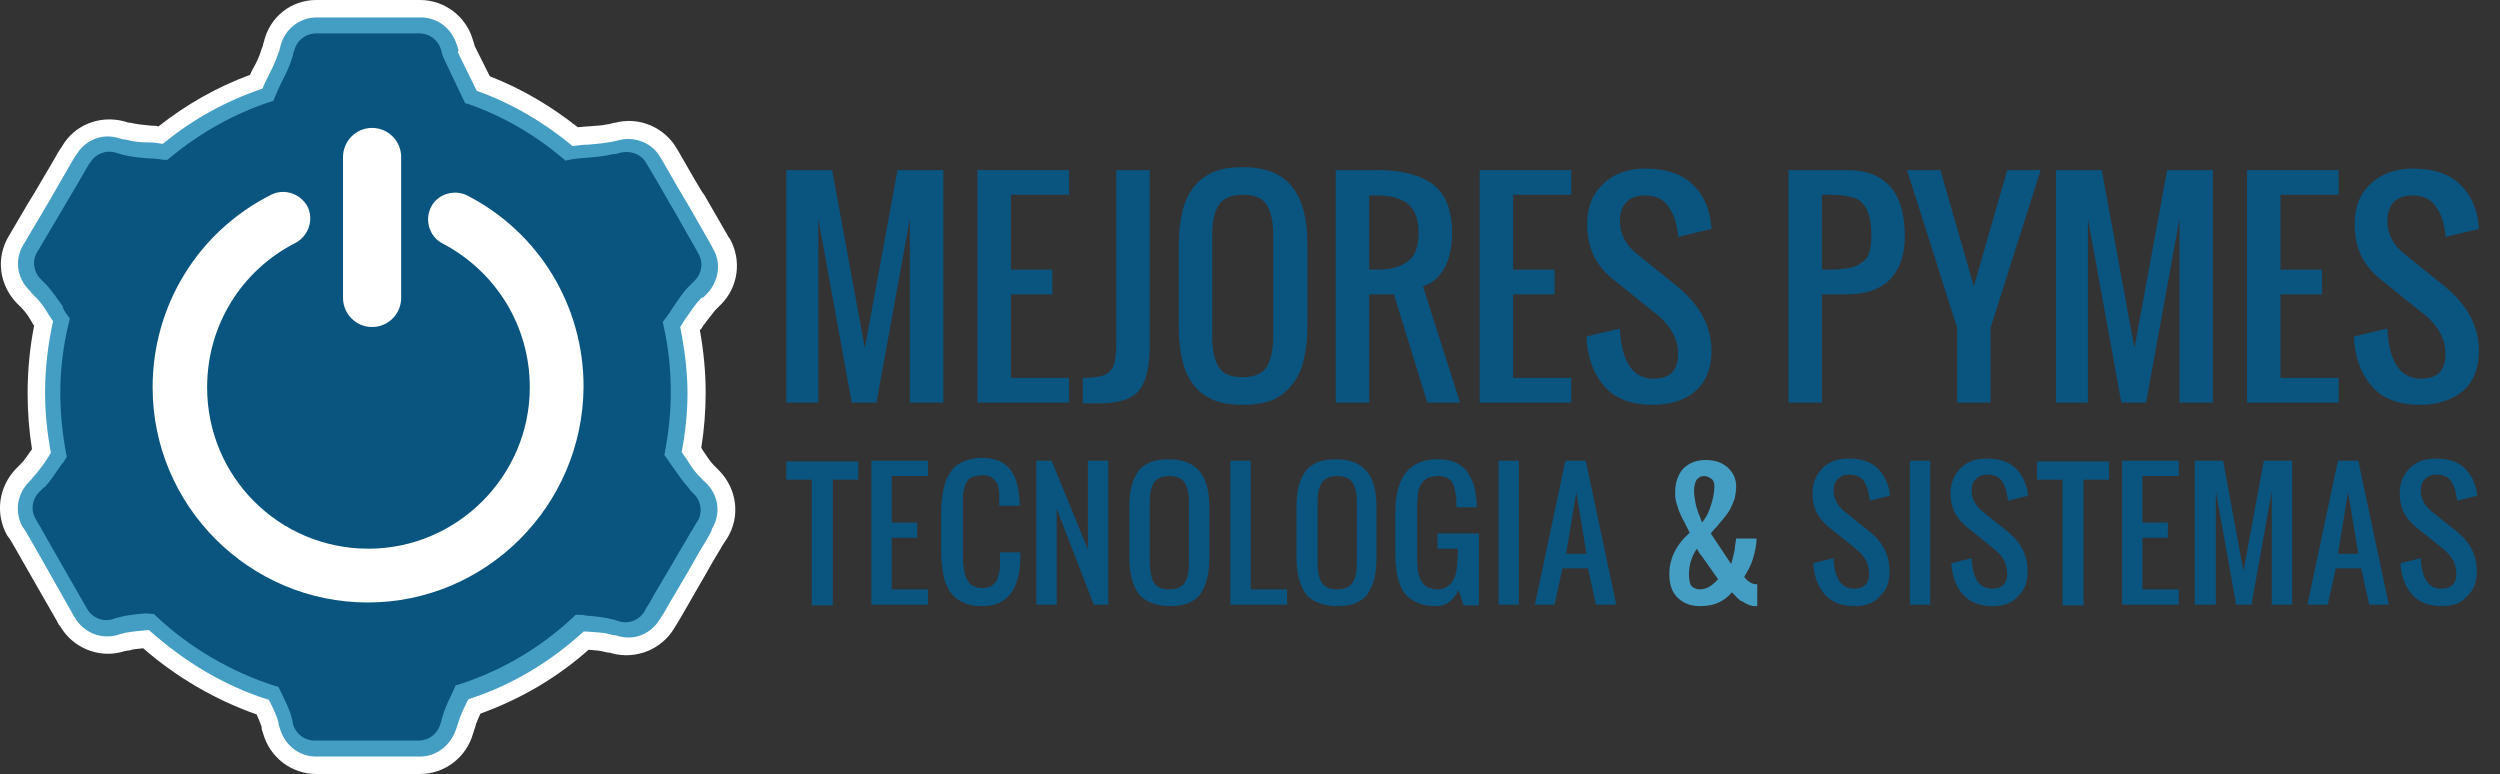
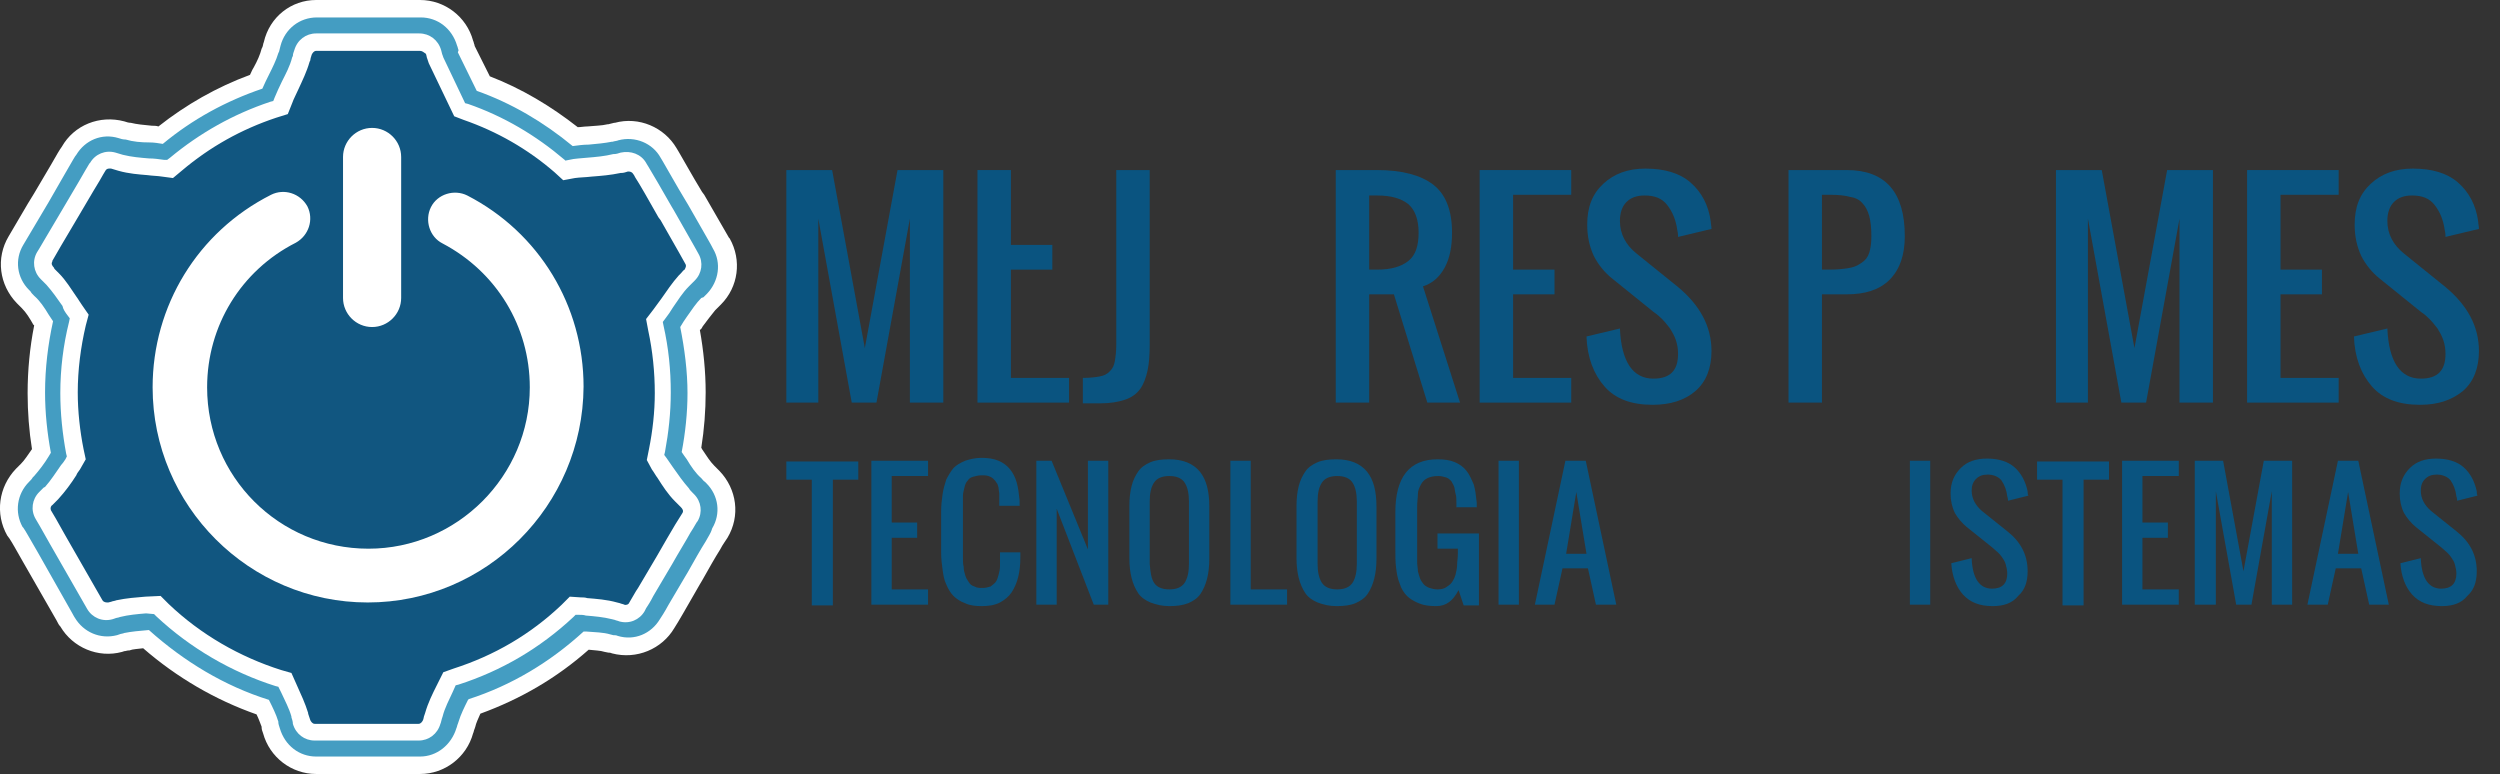
<svg xmlns="http://www.w3.org/2000/svg" version="1.1" id="Capa_1" x="0px" y="0px" viewBox="0 0 344 106.5" style="enable-background:new 0 0 344 106.5;" xml:space="preserve">
  <rect x="0" y="0" width="344" height="106.5" fill="#333333" stroke="none" />
  <style type="text/css">
	.st0{fill:#0A5480;}
	.st1{fill:#449DC2;}
	.st2{fill:#115680;}
	.st3{fill:#FFFFFF;}
</style>
  <g>
    <g>
      <g>
        <path class="st0" d="M111.7,83.2V66h-3.5v-2.5h9.9V66h-3.5v17.3H111.7z" />
        <path class="st0" d="M119.9,83.2V63.4h7.8v2.1h-5v6.4h3.5V74h-3.5v7.1h5v2.1H119.9z" />
        <path class="st0" d="M135,83.4c-0.8,0-1.6-0.1-2.2-0.4c-0.6-0.2-1.2-0.6-1.6-1c-0.4-0.4-0.7-0.9-1-1.6c-0.3-0.6-0.4-1.3-0.5-2     c-0.1-0.7-0.2-1.5-0.2-2.4v-5.6c0-0.9,0.1-1.7,0.2-2.4c0.1-0.7,0.3-1.4,0.5-2c0.3-0.6,0.6-1.1,1-1.6c0.4-0.4,0.9-0.7,1.6-1     c0.6-0.2,1.4-0.4,2.2-0.4c0.9,0,1.7,0.1,2.4,0.4c0.7,0.3,1.2,0.7,1.6,1.2c0.4,0.5,0.7,1.1,0.9,1.8c0.2,0.7,0.3,1.5,0.4,2.5     c0,0.1,0,0.4,0,0.7h-2.8v-0.6c0-0.4,0-0.7,0-1c0-0.3-0.1-0.6-0.1-0.9c-0.1-0.3-0.1-0.5-0.3-0.7c-0.1-0.2-0.3-0.4-0.4-0.5     c-0.2-0.2-0.4-0.3-0.7-0.4c-0.3-0.1-0.6-0.1-0.9-0.1c-0.5,0-0.8,0.1-1.2,0.2s-0.6,0.3-0.8,0.6c-0.2,0.2-0.3,0.5-0.4,0.9     c-0.1,0.4-0.2,0.8-0.2,1.1c0,0.4,0,0.8,0,1.4v7.1c0,0.5,0,0.9,0.1,1.3c0,0.4,0.1,0.8,0.2,1.1c0.1,0.4,0.3,0.7,0.5,1     c0.2,0.3,0.4,0.5,0.8,0.6c0.3,0.2,0.7,0.2,1.1,0.2c0.4,0,0.8-0.1,1.1-0.2c0.3-0.2,0.5-0.4,0.7-0.6c0.2-0.3,0.3-0.6,0.4-1     c0.1-0.4,0.2-0.8,0.2-1.1c0-0.4,0-0.8,0-1.3v-0.7h2.8v0.7c0,1-0.1,1.9-0.3,2.7c-0.2,0.8-0.5,1.5-0.9,2.1c-0.4,0.6-0.9,1-1.6,1.4     C136.8,83.3,136,83.4,135,83.4z" />
        <path class="st0" d="M142.6,83.2V63.4h2.1l5,12.2V63.4h2.8v19.8h-2l-5.1-13.2v13.2H142.6z" />
        <path class="st0" d="M160.9,83.4c-1,0-1.8-0.2-2.6-0.5c-0.7-0.3-1.3-0.7-1.7-1.3c-0.4-0.6-0.7-1.3-0.9-2.1     c-0.2-0.8-0.3-1.7-0.3-2.7v-7.2c0-1,0.1-1.9,0.3-2.7c0.2-0.8,0.5-1.4,0.9-2c0.4-0.6,1-1,1.7-1.3c0.7-0.3,1.6-0.4,2.6-0.4     c1.9,0,3.3,0.6,4.2,1.7c0.9,1.1,1.3,2.7,1.3,4.8v7.2c0,1-0.1,1.9-0.3,2.7c-0.2,0.8-0.5,1.5-0.9,2.1s-1,1-1.7,1.3     C162.7,83.3,161.9,83.4,160.9,83.4z M158.8,80.2c0.4,0.6,1.1,0.9,2.1,0.9s1.7-0.3,2.1-0.9s0.6-1.5,0.6-2.6V69     c0-1.1-0.2-2-0.6-2.6c-0.4-0.6-1.1-0.9-2.1-0.9s-1.7,0.3-2.1,0.9c-0.4,0.6-0.6,1.4-0.6,2.6v8.6C158.3,78.7,158.4,79.6,158.8,80.2     z" />
        <path class="st0" d="M169.3,83.2V63.4h2.8v17.7h5v2.1H169.3z" />
        <path class="st0" d="M183.9,83.4c-1,0-1.8-0.2-2.6-0.5c-0.7-0.3-1.3-0.7-1.7-1.3c-0.4-0.6-0.7-1.3-0.9-2.1     c-0.2-0.8-0.3-1.7-0.3-2.7v-7.2c0-1,0.1-1.9,0.3-2.7c0.2-0.8,0.5-1.4,0.9-2c0.4-0.6,1-1,1.7-1.3c0.7-0.3,1.6-0.4,2.6-0.4     c1.9,0,3.3,0.6,4.2,1.7c0.9,1.1,1.3,2.7,1.3,4.8v7.2c0,1-0.1,1.9-0.3,2.7c-0.2,0.8-0.5,1.5-0.9,2.1c-0.4,0.6-1,1-1.7,1.3     C185.8,83.3,184.9,83.4,183.9,83.4z M181.9,80.2c0.4,0.6,1.1,0.9,2.1,0.9c1,0,1.7-0.3,2.1-0.9s0.6-1.5,0.6-2.6V69     c0-1.1-0.2-2-0.6-2.6c-0.4-0.6-1.1-0.9-2.1-0.9s-1.7,0.3-2.1,0.9c-0.4,0.6-0.6,1.4-0.6,2.6v8.6C181.3,78.7,181.5,79.6,181.9,80.2     z" />
        <path class="st0" d="M197.6,83.4c-0.9,0-1.7-0.1-2.4-0.4c-0.7-0.3-1.2-0.6-1.6-1c-0.4-0.4-0.8-1-1-1.7c-0.3-0.7-0.4-1.4-0.5-2.2     c-0.1-0.8-0.1-1.6-0.1-2.6v-5c0-4.8,1.9-7.3,5.8-7.3c0.9,0,1.7,0.1,2.4,0.4s1.2,0.7,1.6,1.2c0.4,0.5,0.7,1.2,1,1.9     c0.2,0.7,0.3,1.5,0.4,2.5c0,0.1,0,0.3,0,0.6h-2.8v-0.6c0-0.5,0-0.9-0.1-1.2s-0.1-0.7-0.2-1c-0.1-0.3-0.3-0.6-0.4-0.8     c-0.2-0.2-0.4-0.4-0.7-0.5c-0.3-0.1-0.7-0.2-1.1-0.2c-0.6,0-1.1,0.1-1.5,0.3c-0.4,0.2-0.7,0.5-0.9,0.9c-0.2,0.4-0.4,0.8-0.4,1.3     s-0.1,1-0.1,1.7v6.4c0,0.5,0,0.9,0,1.3c0,0.4,0.1,0.8,0.1,1.2c0.1,0.4,0.2,0.7,0.3,1c0.1,0.3,0.3,0.5,0.5,0.8     c0.2,0.2,0.5,0.4,0.8,0.5c0.3,0.1,0.7,0.2,1.1,0.2c0.5,0,0.9-0.1,1.2-0.3c0.3-0.2,0.6-0.4,0.8-0.7c0.2-0.3,0.4-0.7,0.5-1.1     c0.1-0.4,0.2-0.9,0.2-1.3c0-0.4,0.1-0.9,0.1-1.5v-0.7h-2.8v-2.1h5.7v9.9h-2.1l-0.7-2.1C199.9,82.7,199,83.4,197.6,83.4z" />
        <path class="st0" d="M206.2,83.2V63.4h2.8v19.8H206.2z" />
        <path class="st0" d="M211.2,83.2l4.2-19.8h2.8l4.2,19.8h-2.8l-1.1-5h-3.5l-1.1,5H211.2z M215.5,76.2h2.8l-1.4-8.5L215.5,76.2z" />
-         <path class="st1" d="M233.9,83.4c-1.3,0-2.3-0.4-3.1-1.2c-0.8-0.8-1.1-1.9-1.1-3.2c0-2.1,0.9-4,2.8-5.7c-0.1-0.2-0.3-0.6-0.6-1.2     c-0.3-0.6-0.6-1.1-0.7-1.4c-0.2-0.4-0.3-0.8-0.5-1.4c-0.2-0.6-0.2-1.1-0.2-1.6c0-1.3,0.4-2.4,1.1-3.2c0.8-0.8,1.8-1.2,3.1-1.2     c1.2,0,2.2,0.3,3,1c0.8,0.7,1.2,1.6,1.2,2.7c0,0.5-0.1,1-0.2,1.6c-0.2,0.5-0.4,1-0.6,1.4c-0.2,0.4-0.5,0.8-0.9,1.3     c-0.4,0.5-0.7,0.8-0.9,1.1c-0.3,0.3-0.6,0.6-0.9,1l2.8,4.2c0.1-0.3,0.2-0.7,0.3-1.1c0.1-0.4,0.2-0.8,0.2-1c0-0.2,0.1-0.7,0.2-1.4     h2.8c0,0.9-0.2,1.8-0.5,2.8c-0.3,1-0.8,1.8-1.2,2.5c0.6,0.7,1.1,1,1.8,1v3c-0.2,0-0.4,0-0.5,0c-0.2,0-0.3-0.1-0.5-0.1     c-0.2-0.1-0.3-0.1-0.4-0.2c-0.1,0-0.3-0.1-0.4-0.2c-0.2-0.1-0.3-0.2-0.4-0.2c-0.1,0-0.2-0.1-0.4-0.3c-0.2-0.2-0.3-0.2-0.3-0.3     c0,0-0.1-0.1-0.3-0.3c-0.2-0.2-0.3-0.3-0.3-0.3c-0.5,0.6-1.1,1.1-1.8,1.4C235.6,83.3,234.8,83.4,233.9,83.4z M233.9,81.1     c0.9,0,1.7-0.5,2.5-1.4l-1.4-2c-0.1-0.2-0.3-0.4-0.5-0.7c-0.2-0.3-0.4-0.6-0.6-0.8c-0.2-0.3-0.3-0.5-0.4-0.7     c-0.3,0.4-0.6,1-0.8,1.6c-0.2,0.6-0.3,1.3-0.3,2c0,0.6,0.1,1.1,0.3,1.5C233,80.9,233.4,81.1,233.9,81.1z M234.2,71.9     c0.5-0.6,0.9-1.3,1.2-2.3c0.3-0.9,0.5-1.8,0.5-2.7c0-0.4-0.1-0.8-0.4-1s-0.6-0.4-1-0.4c-0.5,0-0.8,0.2-1.1,0.6     c-0.2,0.4-0.3,0.9-0.3,1.5c0,0.5,0.1,1,0.2,1.6c0.1,0.6,0.3,1,0.4,1.4C233.9,71,234,71.4,234.2,71.9z" />
-         <path class="st0" d="M255.2,83.4c-1.8,0-3.1-0.5-4.1-1.6c-0.9-1-1.5-2.5-1.6-4.3l2.8-0.7c0.1,2.8,1.1,4.2,2.8,4.2     c1.4,0,2.1-0.7,2.1-2.1c0-0.4-0.1-0.8-0.2-1.2c-0.1-0.4-0.3-0.7-0.5-1c-0.2-0.3-0.4-0.5-0.6-0.7c-0.2-0.2-0.5-0.4-0.8-0.7     l-3.5-2.8c-0.6-0.5-1.2-1.2-1.6-1.9c-0.4-0.8-0.6-1.7-0.6-2.7c0-1.5,0.5-2.6,1.4-3.5c0.9-0.9,2.1-1.3,3.6-1.3     c1.6,0,2.9,0.4,3.8,1.2c0.9,0.8,1.5,1.9,1.8,3.3c0,0.2,0,0.4,0.1,0.6l-2.8,0.7c0-0.1,0-0.3-0.1-0.6c-0.1-0.9-0.4-1.6-0.8-2.2     c-0.4-0.5-1.1-0.8-1.9-0.8c-0.7,0-1.2,0.2-1.6,0.6c-0.4,0.4-0.6,0.9-0.6,1.6c0,1.1,0.5,2,1.4,2.8l3.5,2.8     c1.9,1.5,2.8,3.3,2.8,5.5c0,1.5-0.4,2.6-1.3,3.4C257.9,83,256.7,83.4,255.2,83.4z" />
        <path class="st0" d="M262.8,83.2V63.4h2.8v19.8H262.8z" />
        <path class="st0" d="M274.2,83.4c-1.8,0-3.1-0.5-4.1-1.6c-0.9-1-1.5-2.5-1.6-4.3l2.8-0.7c0.1,2.8,1.1,4.2,2.8,4.2     c1.4,0,2.1-0.7,2.1-2.1c0-0.4-0.1-0.8-0.2-1.2c-0.1-0.4-0.3-0.7-0.5-1c-0.2-0.3-0.4-0.5-0.6-0.7c-0.2-0.2-0.5-0.4-0.8-0.7     l-3.5-2.8c-0.6-0.5-1.2-1.2-1.6-1.9c-0.4-0.8-0.6-1.7-0.6-2.7c0-1.5,0.5-2.6,1.4-3.5c0.9-0.9,2.1-1.3,3.6-1.3     c1.6,0,2.9,0.4,3.8,1.2c0.9,0.8,1.5,1.9,1.8,3.3c0,0.2,0,0.4,0.1,0.6l-2.8,0.7c0-0.1,0-0.3-0.1-0.6c-0.1-0.9-0.4-1.6-0.8-2.2     c-0.4-0.5-1.1-0.8-1.9-0.8c-0.7,0-1.2,0.2-1.6,0.6c-0.4,0.4-0.6,0.9-0.6,1.6c0,1.1,0.5,2,1.4,2.8l3.5,2.8     c1.9,1.5,2.8,3.3,2.8,5.5c0,1.5-0.4,2.6-1.3,3.4C276.9,83,275.7,83.4,274.2,83.4z" />
        <path class="st0" d="M283.8,83.2V66h-3.5v-2.5h9.9V66h-3.5v17.3H283.8z" />
        <path class="st0" d="M292,83.2V63.4h7.8v2.1h-5v6.4h3.5V74h-3.5v7.1h5v2.1H292z" />
        <path class="st0" d="M302,83.2V63.4h3.9l2.8,15.2l2.8-15.2h3.9v19.8h-2.8V67.6l-2.8,15.6h-2.1l-2.8-15.6v15.6H302z" />
        <path class="st0" d="M317.5,83.2l4.2-19.8h2.8l4.2,19.8H326l-1.1-5h-3.5l-1.1,5H317.5z M321.7,76.2h2.8l-1.4-8.5L321.7,76.2z" />
        <path class="st0" d="M336,83.4c-1.8,0-3.1-0.5-4.1-1.6c-0.9-1-1.5-2.5-1.6-4.3l2.8-0.7c0.1,2.8,1.1,4.2,2.8,4.2     c1.4,0,2.1-0.7,2.1-2.1c0-0.4-0.1-0.8-0.2-1.2c-0.1-0.4-0.3-0.7-0.5-1c-0.2-0.3-0.4-0.5-0.6-0.7c-0.2-0.2-0.5-0.4-0.8-0.7     l-3.5-2.8c-0.6-0.5-1.2-1.2-1.6-1.9c-0.4-0.8-0.6-1.7-0.6-2.7c0-1.5,0.5-2.6,1.4-3.5c0.9-0.9,2.1-1.3,3.6-1.3     c1.6,0,2.9,0.4,3.8,1.2c0.9,0.8,1.5,1.9,1.8,3.3c0,0.2,0,0.4,0.1,0.6l-2.8,0.7c0-0.1,0-0.3-0.1-0.6c-0.1-0.9-0.4-1.6-0.8-2.2     c-0.4-0.5-1.1-0.8-1.9-0.8c-0.7,0-1.2,0.2-1.6,0.6c-0.4,0.4-0.6,0.9-0.6,1.6c0,1.1,0.5,2,1.4,2.8l3.5,2.8     c1.9,1.5,2.8,3.3,2.8,5.5c0,1.5-0.4,2.6-1.3,3.4C338.7,83,337.5,83.4,336,83.4z" />
      </g>
      <g>
        <path class="st0" d="M108.2,55.4v-32h6.3l4.5,24.5l4.5-24.5h6.3v32h-4.6V30.1l-4.6,25.3h-3.4l-4.6-25.3v25.3H108.2z" />
-         <path class="st0" d="M134.5,55.4v-32h12.6v3.4h-8v10.3h5.7v3.4h-5.7V52h8v3.4H134.5z" />
+         <path class="st0" d="M134.5,55.4v-32h12.6h-8v10.3h5.7v3.4h-5.7V52h8v3.4H134.5z" />
        <path class="st0" d="M149,55.4V52c1,0,1.8-0.1,2.3-0.2c0.6-0.1,1-0.3,1.4-0.7c0.4-0.4,0.6-0.8,0.7-1.4s0.2-1.3,0.2-2.3v-24h4.6     v24c0,1.5-0.1,2.7-0.3,3.6c-0.2,0.9-0.5,1.8-1,2.5c-0.5,0.7-1.2,1.2-2.1,1.5s-2,0.5-3.4,0.5H149z" />
-         <path class="st0" d="M171,55.7c-1.6,0-3-0.2-4.1-0.7c-1.1-0.5-2.1-1.2-2.7-2.1c-0.7-0.9-1.2-2-1.5-3.3c-0.3-1.3-0.5-2.7-0.5-4.4     V33.5c0-1.7,0.2-3.1,0.5-4.4c0.3-1.3,0.8-2.3,1.5-3.3c0.7-0.9,1.6-1.6,2.7-2.1c1.1-0.5,2.5-0.7,4.1-0.7c3.1,0,5.4,0.9,6.8,2.7     c1.4,1.8,2.1,4.4,2.1,7.8v11.6c0,1.7-0.2,3.1-0.5,4.4c-0.3,1.3-0.8,2.4-1.5,3.3c-0.7,0.9-1.6,1.7-2.7,2.2     C174,55.5,172.6,55.7,171,55.7z M167.7,50.5c0.6,1,1.7,1.4,3.3,1.4s2.7-0.5,3.3-1.4c0.6-1,0.9-2.4,0.9-4.3V32.4     c0-1.9-0.3-3.2-0.9-4.2s-1.7-1.4-3.3-1.4s-2.7,0.5-3.3,1.4c-0.6,0.9-0.9,2.3-0.9,4.2v13.9C166.8,48.1,167.1,49.6,167.7,50.5z" />
        <path class="st0" d="M183.8,55.4v-32h5.7c3.4,0,6,0.7,7.7,2c1.7,1.3,2.6,3.5,2.6,6.6c0,1.9-0.3,3.5-1,4.8c-0.7,1.3-1.7,2.2-3,2.6     l5.1,16h-4.5l-4.6-14.9h-3.4v14.9H183.8z M188.4,37.1h1.1c1.9,0,3.3-0.4,4.3-1.2c1-0.8,1.4-2.1,1.4-3.9c0-1.8-0.5-3.1-1.4-3.9     c-1-0.8-2.4-1.2-4.3-1.2h-1.1V37.1z" />
        <path class="st0" d="M203.6,55.4v-32h12.6v3.4h-8v10.3h5.7v3.4h-5.7V52h8v3.4H203.6z" />
        <path class="st0" d="M227.4,55.7c-2.9,0-5.1-0.8-6.6-2.5c-1.5-1.7-2.4-4-2.5-6.9l4.6-1.1c0.2,4.6,1.8,6.9,4.6,6.9     c2.3,0,3.4-1.1,3.4-3.4c0-0.7-0.1-1.3-0.3-1.9c-0.2-0.6-0.5-1.1-0.8-1.6c-0.4-0.5-0.7-0.9-1-1.2c-0.3-0.3-0.7-0.7-1.3-1.1     l-5.7-4.6c-1-0.8-1.9-1.9-2.5-3.1c-0.6-1.3-0.9-2.7-0.9-4.3c0-2.4,0.7-4.2,2.2-5.6c1.5-1.4,3.4-2.1,5.8-2.1     c2.6,0,4.7,0.6,6.2,1.9c1.5,1.3,2.5,3.1,2.8,5.4c0,0.3,0.1,0.6,0.1,1l-4.6,1.1c0-0.2,0-0.5-0.1-0.9c-0.2-1.5-0.7-2.6-1.4-3.5     c-0.7-0.9-1.7-1.3-3.1-1.3c-1.1,0-1.9,0.3-2.5,0.9c-0.6,0.6-0.9,1.5-0.9,2.6c0,1.8,0.8,3.3,2.3,4.5l5.7,4.6     c3,2.5,4.6,5.4,4.6,8.8c0,2.3-0.7,4.2-2.2,5.5C231.8,55.1,229.8,55.7,227.4,55.7z" />
        <path class="st0" d="M246.1,55.4v-32h8c5.3,0,8,3,8,9.1c0,2.6-0.7,4.6-2.1,6c-1.4,1.4-3.4,2-5.9,2h-3.4v14.9H246.1z M250.7,37.1     h1.1c1,0,1.9-0.1,2.5-0.2c0.7-0.1,1.2-0.3,1.8-0.7s0.9-0.8,1.1-1.4c0.2-0.6,0.3-1.4,0.3-2.3c0-1.1-0.1-2.1-0.3-2.8     c-0.2-0.7-0.5-1.3-0.9-1.7c-0.4-0.5-1-0.8-1.7-0.9c-0.7-0.2-1.6-0.3-2.8-0.3h-1.1V37.1z" />
-         <path class="st0" d="M269.3,55.4V45.1l-6.9-21.7h4.6l4.6,16l4.6-16h4.6l-6.9,21.7v10.3H269.3z" />
        <path class="st0" d="M282.9,55.4v-32h6.3l4.5,24.5l4.5-24.5h6.3v32h-4.6V30.1l-4.6,25.3h-3.4l-4.6-25.3v25.3H282.9z" />
        <path class="st0" d="M309.2,55.4v-32h12.6v3.4h-8v10.3h5.7v3.4h-5.7V52h8v3.4H309.2z" />
        <path class="st0" d="M333,55.7c-2.9,0-5.1-0.8-6.6-2.5c-1.5-1.7-2.4-4-2.5-6.9l4.6-1.1c0.2,4.6,1.8,6.9,4.6,6.9     c2.3,0,3.4-1.1,3.4-3.4c0-0.7-0.1-1.3-0.3-1.9c-0.2-0.6-0.5-1.1-0.8-1.6c-0.4-0.5-0.7-0.9-1-1.2c-0.3-0.3-0.7-0.7-1.3-1.1     l-5.7-4.6c-1-0.8-1.9-1.9-2.5-3.1c-0.6-1.3-0.9-2.7-0.9-4.3c0-2.4,0.7-4.2,2.2-5.6c1.5-1.4,3.4-2.1,5.8-2.1     c2.6,0,4.7,0.6,6.2,1.9c1.5,1.3,2.5,3.1,2.8,5.4c0,0.3,0.1,0.6,0.1,1l-4.6,1.1c0-0.2,0-0.5-0.1-0.9c-0.2-1.5-0.7-2.6-1.4-3.5     c-0.7-0.9-1.7-1.3-3.1-1.3c-1.1,0-1.9,0.3-2.5,0.9c-0.6,0.6-0.9,1.5-0.9,2.6c0,1.8,0.8,3.3,2.3,4.5l5.7,4.6     c3,2.5,4.6,5.4,4.6,8.8c0,2.3-0.7,4.2-2.2,5.5C337.3,55.1,335.4,55.7,333,55.7z" />
      </g>
    </g>
    <g>
      <g>
        <g>
          <g>
            <path class="st2" d="M95.7,66.5c-1.1-1.2-2-2.7-3-4.1c0.5-2.7,0.8-5.5,0.8-8.4c0-3.2-0.4-6.4-1-9.4c1.1-1.5,2-3.1,3.3-4.4       c0.2-0.2,0.5-0.5,0.7-0.7c1.3-1.3,1.6-3.3,0.7-5c0,0-1.7-2.9-3.4-6l-0.3-0.5c-1.7-3-3.4-6-3.4-6c-0.9-1.6-2.9-2.4-4.7-1.9       c-0.3,0.1-0.7,0.2-1,0.3c-1.9,0.5-4,0.4-6,0.7c-4-3.4-8.6-6.1-13.6-7.9L62,7.6c-0.1-0.3-0.2-0.7-0.3-1c-0.5-1.8-2.1-3.1-4-3.1       c0,0-3.4,0-6.9,0h-0.6c-3.5,0-6.9,0-6.9,0c-1.9,0-3.5,1.3-4,3.1c-0.1,0.3-0.2,0.7-0.3,1c-0.5,1.9-1.7,3.6-2.4,5.5       c-5.2,1.7-10,4.4-14.1,7.9c-1.9-0.3-3.8-0.2-5.6-0.7c-0.3-0.1-0.7-0.2-1-0.3c-1.8-0.5-3.7,0.2-4.7,1.9c0,0-1.7,2.9-3.5,5.9       l-0.3,0.5c-1.8,3-3.5,5.9-3.5,5.9c-1,1.6-0.6,3.6,0.6,5C5,39.5,5.3,39.7,5.5,40c1.1,1.2,2,2.7,2.9,4.1c-0.8,3.2-1.2,6.6-1.2,10       c0,2.9,0.3,5.8,0.8,8.5c-0.9,1.3-1.7,2.6-2.7,3.7C5.2,66.5,5,66.7,4.7,67c-1.3,1.3-1.6,3.3-0.7,5c0,0,1.7,2.9,3.4,6l0.3,0.5       c1.8,3,3.4,6,3.4,6c1,1.6,2.9,2.4,4.7,1.9c0.3-0.1,0.7-0.2,1-0.2c1.3-0.3,2.7-0.4,4-0.5c4.7,4.5,10.5,7.9,16.8,9.8       c0.6,1.2,1.2,2.3,1.5,3.6c0.1,0.3,0.2,0.7,0.3,1c0.5,1.8,2.1,3.1,4,3.1c0,0,3.4,0,6.9,0h0.6c3.5,0,6.9,0,6.9,0       c1.9,0,3.5-1.3,4-3.1c0.1-0.3,0.2-0.7,0.3-1c0.4-1.3,1-2.5,1.6-3.7c6.1-2,11.6-5.3,16.2-9.5c1.5,0.1,3,0.2,4.3,0.5       c0.3,0.1,0.7,0.2,1,0.3c1.8,0.5,3.7-0.2,4.7-1.9c0,0,1.7-2.9,3.5-5.9l0.3-0.5c1.8-3,3.5-5.9,3.5-5.9c1-1.6,0.6-3.6-0.6-5       C96.2,67,95.9,66.8,95.7,66.5z" />
            <path class="st3" d="M57.8,106.5H43.5c-3.4,0-6.4-2.3-7.3-5.6c-0.1-0.3-0.2-0.5-0.2-0.8l0-0.1c-0.2-0.5-0.4-1.1-0.7-1.7       c-5.7-2-11-5.1-15.6-9.1c-0.7,0.1-1.4,0.1-1.9,0.3l-0.1,0c-0.2,0-0.4,0.1-0.6,0.1l-0.3,0.1c-3.3,0.9-6.8-0.6-8.5-3.5l0,0       C8.1,86,8,85.8,7.8,85.4l-4.7-8.2c-0.8-1.4-1.4-2.5-1.8-3.1l0,0L1,73.7c-1.7-3-1.2-6.7,1.2-9.2c0.2-0.2,0.4-0.4,0.5-0.5       l0.2-0.2c0.5-0.5,1-1.3,1.5-2c-0.4-2.5-0.6-5.1-0.6-7.7c0-3.1,0.3-6.3,0.9-9.3c0,0,0-0.1-0.1-0.1C4.1,43.8,3.6,43,3,42.4       c-0.2-0.2-0.4-0.4-0.5-0.5l-0.2-0.2c-2.4-2.5-2.9-6.2-1.1-9.2l0,0c0.5-0.8,2.6-4.5,3.5-5.9l2.3-3.9c0.8-1.4,1.2-2.1,1.5-2.5       l0,0c1.7-3,5.2-4.4,8.6-3.5c0.3,0.1,0.6,0.2,0.9,0.2c0.8,0.2,1.8,0.3,2.9,0.4c0.3,0,0.6,0,0.9,0.1c3.8-3,8-5.4,12.6-7.1       c0.2-0.4,0.3-0.7,0.5-1c0.5-0.9,0.9-1.8,1.1-2.6l0.1-0.2c0.1-0.2,0.1-0.5,0.2-0.7C37.1,2.3,40.1,0,43.5,0h14.3       c3.4,0,6.4,2.3,7.3,5.6c0.1,0.2,0.1,0.4,0.2,0.6l0,0.1l2.1,4.2c4.4,1.7,8.4,4.1,12.1,7c0.4,0,0.9-0.1,1.3-0.1       c1-0.1,2-0.1,2.8-0.3l0.1,0c0.3-0.1,0.5-0.1,0.8-0.2l0.1,0c3.3-0.9,6.8,0.6,8.5,3.5l0.3,0.5c0.6,1,1.8,3.2,3.2,5.5l0.3,0.4       c1.6,2.8,3.1,5.4,3.4,5.9l0.1,0.1c1.7,3,1.2,6.7-1.2,9.1c-0.2,0.2-0.3,0.3-0.5,0.5l-0.3,0.3c-0.5,0.6-1.1,1.4-1.7,2.2       c-0.1,0.2-0.2,0.4-0.4,0.5c0.5,2.8,0.8,5.7,0.8,8.6c0,2.5-0.2,5.1-0.6,7.6c0,0.1,0.1,0.1,0.1,0.2c0.6,0.9,1.1,1.7,1.7,2.3l0,0       c0.2,0.2,0.3,0.3,0.5,0.5l0.2,0.2c2.4,2.5,2.9,6.2,1.1,9.2l-0.4,0.6c-0.2,0.3-0.4,0.6-0.6,1c-0.7,1.1-1.6,2.7-2.5,4.3l-0.3,0.5       L94,84.4c-0.5,0.9-0.9,1.5-1.2,2l0,0c-1.7,2.9-5.2,4.4-8.6,3.5c-0.2-0.1-0.4-0.1-0.5-0.1l-0.5-0.1c-0.6-0.2-1.4-0.2-2.2-0.3       c-4.4,3.9-9.4,6.8-14.9,8.8c-0.3,0.7-0.6,1.3-0.7,1.8l-0.1,0.3c-0.1,0.2-0.1,0.4-0.2,0.6C64.2,104.2,61.2,106.5,57.8,106.5z        M22.1,82l1.1,1.1c4.4,4.2,9.8,7.3,15.5,9.1l1.4,0.4l0.8,1.8c0.5,1.1,1.1,2.4,1.5,3.7l0,0.1c0.1,0.3,0.2,0.6,0.3,0.9       c0.1,0.2,0.3,0.5,0.6,0.5h14.3c0.3,0,0.5-0.3,0.6-0.5c0.1-0.2,0.1-0.5,0.2-0.7l0.1-0.3c0.4-1.4,1-2.6,1.6-3.8l0.9-1.8l1.4-0.5       c5.6-1.8,10.6-4.7,14.9-8.8l1.1-1.1l1.5,0.1c0.3,0,0.6,0,0.9,0.1c1.2,0.1,2.7,0.2,4.1,0.6l0.4,0.1c0.2,0.1,0.4,0.1,0.6,0.2       c0.2,0.1,0.6,0,0.7-0.3l0.7-1.2c0.1-0.2,0.3-0.5,0.5-0.8l2.6-4.4c0.9-1.6,1.8-3.1,2.5-4.3c0.5-0.8,0.8-1.3,1-1.6l0,0       c0.2-0.3,0-0.6-0.2-0.8l-0.2-0.2c-0.2-0.2-0.4-0.4-0.6-0.6c-1-1-1.7-2.1-2.4-3.2c-0.3-0.4-0.5-0.8-0.8-1.2L89,63.3l0.3-1.5       c0.5-2.5,0.8-5.1,0.8-7.7c0-2.9-0.3-5.8-0.9-8.6l-0.3-1.6l1-1.3c0.4-0.5,0.7-1,1.1-1.5c0.7-1,1.5-2.2,2.4-3.2l0.3-0.3       c0.2-0.2,0.3-0.4,0.5-0.5c0.1-0.2,0.3-0.5,0.1-0.8l0,0c-0.2-0.4-0.9-1.6-3.4-6l-0.3-0.4c-1.3-2.3-2.6-4.6-3.2-5.5       c-0.1-0.2-0.2-0.4-0.3-0.5l0,0c-0.2-0.3-0.5-0.3-0.7-0.3c-0.3,0.1-0.6,0.2-0.9,0.2l-0.1,0c-1.4,0.3-2.7,0.4-4,0.5       c-0.8,0.1-1.6,0.1-2.3,0.2l-1.6,0.3l-1.2-1.1c-3.7-3.2-7.9-5.6-12.5-7.2l-1.3-0.5l-3.5-7.3l-0.2-0.6c-0.1-0.2-0.1-0.5-0.2-0.7       C58.3,7.2,58.1,7,57.8,7H43.5c-0.3,0-0.5,0.3-0.6,0.5c-0.1,0.3-0.2,0.6-0.2,0.8l-0.1,0.2c-0.4,1.4-1,2.6-1.5,3.7       c-0.3,0.7-0.7,1.4-0.9,2l-0.6,1.5l-1.6,0.5c-4.8,1.6-9.1,4-13,7.3l-1.2,1l-1.5-0.2c-0.6-0.1-1.3-0.1-2-0.2       c-1.2-0.1-2.6-0.2-4-0.6c-0.3-0.1-0.7-0.2-1-0.3c-0.1,0-0.6-0.1-0.8,0.3L14.2,24c-0.2,0.4-0.7,1.2-1.3,2.2l-2.3,3.9       c-1.6,2.7-3.2,5.4-3.4,5.8L7.2,36c-0.2,0.3,0,0.6,0.2,0.8L7.5,37c0.2,0.2,0.4,0.4,0.6,0.6c1,1,1.7,2.2,2.4,3.2       c0.3,0.4,0.5,0.8,0.8,1.2l0.9,1.3l-0.4,1.5c-0.7,3-1.1,6.1-1.1,9.2c0,2.6,0.3,5.3,0.8,7.8l0.3,1.4L11,64.6       c-0.2,0.3-0.4,0.5-0.5,0.8c-0.7,1.1-1.5,2.2-2.5,3.3l-0.2,0.2c-0.2,0.2-0.4,0.4-0.6,0.6C7,69.6,6.9,69.9,7,70.2l0,0       c0.3,0.5,0.9,1.5,2,3.5l5.1,8.9c0.2,0.3,0.5,0.3,0.8,0.3l0.4-0.1c0.2-0.1,0.5-0.1,0.7-0.2c1.4-0.3,2.8-0.4,4-0.5L22.1,82z" />
          </g>
        </g>
      </g>
      <g>
        <g>
          <g>
-             <path class="st0" d="M95.7,66.5c-1.1-1.2-2-2.7-3-4.1c0.5-2.7,0.8-5.5,0.8-8.4c0-3.2-0.4-6.4-1-9.4c1.1-1.5,2-3.1,3.3-4.4       c0.2-0.2,0.5-0.5,0.7-0.7c1.3-1.3,1.6-3.3,0.7-5c0,0-1.7-2.9-3.4-6l-0.3-0.5c-1.7-3-3.4-6-3.4-6c-0.9-1.6-2.9-2.4-4.7-1.9       c-0.3,0.1-0.7,0.2-1,0.3c-1.9,0.5-4,0.4-6,0.7c-4-3.4-8.6-6.1-13.6-7.9L62,7.6c-0.1-0.3-0.2-0.7-0.3-1c-0.5-1.8-2.1-3.1-4-3.1       c0,0-3.4,0-6.9,0h-0.6c-3.5,0-6.9,0-6.9,0c-1.9,0-3.5,1.3-4,3.1c-0.1,0.3-0.2,0.7-0.3,1c-0.5,1.9-1.7,3.6-2.4,5.5       c-5.2,1.7-10,4.4-14.1,7.9c-1.9-0.3-3.8-0.2-5.6-0.7c-0.3-0.1-0.7-0.2-1-0.3c-1.8-0.5-3.7,0.2-4.7,1.9c0,0-1.7,2.9-3.5,5.9       l-0.3,0.5c-1.8,3-3.5,5.9-3.5,5.9c-1,1.6-0.6,3.6,0.6,5C5,39.5,5.3,39.7,5.5,40c1.1,1.2,2,2.7,2.9,4.1c-0.8,3.2-1.2,6.6-1.2,10       c0,2.9,0.3,5.8,0.8,8.5c-0.9,1.3-1.7,2.6-2.7,3.7C5.2,66.5,5,66.7,4.7,67c-1.3,1.3-1.6,3.3-0.7,5c0,0,1.7,2.9,3.4,6l0.3,0.5       c1.8,3,3.4,6,3.4,6c1,1.6,2.9,2.4,4.7,1.9c0.3-0.1,0.7-0.2,1-0.2c1.3-0.3,2.7-0.4,4-0.5c4.7,4.5,10.5,7.9,16.8,9.8       c0.6,1.2,1.2,2.3,1.5,3.6c0.1,0.3,0.2,0.7,0.3,1c0.5,1.8,2.1,3.1,4,3.1c0,0,3.4,0,6.9,0h0.6c3.5,0,6.9,0,6.9,0       c1.9,0,3.5-1.3,4-3.1c0.1-0.3,0.2-0.7,0.3-1c0.4-1.3,1-2.5,1.6-3.7c6.1-2,11.6-5.3,16.2-9.5c1.5,0.1,3,0.2,4.3,0.5       c0.3,0.1,0.7,0.2,1,0.3c1.8,0.5,3.7-0.2,4.7-1.9c0,0,1.7-2.9,3.5-5.9l0.3-0.5c1.8-3,3.5-5.9,3.5-5.9c1-1.6,0.6-3.6-0.6-5       C96.2,67,95.9,66.8,95.7,66.5z" />
            <path class="st1" d="M57.8,104.1H43.5c-2.3,0-4.3-1.5-5-3.9c-0.1-0.3-0.2-0.6-0.2-0.8l0-0.1c-0.3-1-0.8-2-1.3-3       c-6.1-1.9-11.7-5.3-16.5-9.6l-0.1,0c-1.2,0.1-2.3,0.2-3.3,0.4c-0.2,0.1-0.5,0.1-0.7,0.2l-0.3,0.1c-2.3,0.6-4.6-0.4-5.8-2.4       c0,0,0,0,0,0c0,0-0.2-0.3-0.4-0.7L5.2,76c-1-1.7-1.7-3-2-3.4l0,0l-0.1-0.1C2,70.5,2.3,68,4,66.3c0.2-0.2,0.4-0.4,0.5-0.6       l0.2-0.2c0.7-0.8,1.4-1.7,2-2.7c0.1-0.2,0.2-0.3,0.3-0.5c-0.5-2.7-0.8-5.5-0.8-8.3c0-3.3,0.4-6.6,1.1-9.8       c-0.2-0.3-0.4-0.6-0.6-0.9c-0.6-1-1.2-1.9-2-2.6c-0.2-0.2-0.4-0.4-0.5-0.6l-0.2-0.2c-1.7-1.7-2-4.2-0.8-6.2       c0,0,1.9-3.2,3.5-5.9L9,23.8c1-1.7,1.3-2.3,1.5-2.5l0,0c1.2-2,3.5-3,5.8-2.3c0.3,0.1,0.6,0.2,1,0.2c1,0.3,2.1,0.4,3.3,0.4       c0.6,0,1.2,0.1,1.8,0.2c4.1-3.4,8.7-5.9,13.7-7.6c0.3-0.7,0.6-1.3,0.9-1.9c0.5-1,1-2,1.3-3l0.1-0.2c0.1-0.3,0.1-0.5,0.2-0.8       c0.6-2.3,2.6-3.9,5-3.9h14.3c2.3,0,4.3,1.5,5,3.9c0.1,0.2,0.1,0.4,0.2,0.6L63,7.2l2.6,5.3c4.8,1.7,9.2,4.3,13.2,7.6       c0.7-0.1,1.5-0.2,2.2-0.2c1.1-0.1,2.2-0.2,3.2-0.4l0.1,0c0.3-0.1,0.6-0.1,0.8-0.2c2.3-0.6,4.7,0.4,5.8,2.4l0.3,0.5       c0.6,1,1.8,3.2,3.2,5.5l0.3,0.5c1.7,3,3.4,5.9,3.4,6c1.2,2,0.8,4.5-0.8,6.2c-0.2,0.2-0.3,0.3-0.5,0.5L96.5,41       c-0.7,0.7-1.3,1.6-2,2.6c-0.3,0.4-0.6,0.9-0.9,1.4c0.6,3,1,6.1,1,9.1c0,2.7-0.3,5.5-0.8,8.1c0.2,0.3,0.4,0.6,0.7,1       c0.6,1,1.2,1.9,2,2.6l0,0c0.2,0.2,0.3,0.4,0.5,0.5l0.2,0.2c1.7,1.7,2,4.2,0.8,6.2L97.9,73c-0.1,0.3-0.4,0.8-0.8,1.5       c-0.7,1.1-1.6,2.7-2.5,4.3l-0.3,0.5l-2.3,3.9c-0.6,1.1-1,1.7-1.2,2l0,0c-1.2,2-3.5,3-5.8,2.3c-0.2-0.1-0.4-0.1-0.6-0.1       l-0.4-0.1c-1-0.3-2.1-0.3-3.3-0.4c-0.1,0-0.3,0-0.4,0c-4.6,4.2-9.9,7.4-15.8,9.3l-0.1,0.1c-0.5,1-1,2-1.3,3l-0.1,0.3       c-0.1,0.2-0.1,0.4-0.2,0.6C62.1,102.5,60.1,104.1,57.8,104.1z M21.2,84.5l0.3,0.3c4.7,4.4,10.4,7.7,16.4,9.6l0.4,0.1l0.4,0.8       c0.5,1.1,1.1,2.2,1.4,3.3l0,0.1c0.1,0.3,0.2,0.6,0.2,0.9c0.4,1.4,1.6,2.3,3,2.3h14.3c1.4,0,2.6-0.9,3-2.3       c0.1-0.2,0.1-0.4,0.2-0.7l0.1-0.3c0.3-1.2,0.9-2.3,1.4-3.4l0.4-0.9l0.4-0.1c5.9-1.9,11.2-5,15.8-9.3l0.3-0.3l0.5,0       c0.3,0,0.6,0,0.9,0.1c1.2,0.1,2.4,0.2,3.6,0.5l0.4,0.1c0.2,0.1,0.4,0.1,0.6,0.2c1.4,0.4,2.8-0.2,3.5-1.4l0.2-0.4       c0.2-0.3,0.6-0.9,1-1.7l2.6-4.4c0.9-1.6,1.9-3.2,2.5-4.3c0.6-0.9,0.8-1.4,1-1.6l0,0c0.7-1.2,0.5-2.7-0.5-3.7l-0.2-0.2       c-0.2-0.2-0.4-0.4-0.5-0.6c-0.8-0.9-1.5-1.9-2.2-2.9c-0.3-0.4-0.6-0.9-0.9-1.3l-0.3-0.4l0.1-0.4c0.5-2.7,0.8-5.4,0.8-8.2       c0-3.1-0.3-6.1-1-9.2l-0.1-0.5l0.3-0.4c0.4-0.5,0.8-1.1,1.1-1.6c0.7-1,1.3-2,2.2-2.9l0.3-0.3c0.2-0.2,0.3-0.3,0.5-0.5       c1-1,1.2-2.5,0.5-3.7c0,0,0,0,0,0c0,0-0.2-0.4-3.4-6l-0.3-0.5c-1.3-2.3-2.6-4.5-3.2-5.5c-0.2-0.3-0.3-0.5-0.3-0.5       c-0.7-1.2-2.1-1.7-3.5-1.4c-0.3,0.1-0.6,0.2-0.9,0.2l-0.1,0c-1.2,0.3-2.4,0.4-3.6,0.5c-0.9,0.1-1.7,0.1-2.5,0.3l-0.5,0.1       L77.7,22c-4-3.4-8.4-6-13.3-7.7l-0.4-0.1l-3-6.3l-0.1-0.3c-0.1-0.2-0.1-0.4-0.2-0.7c-0.4-1.4-1.6-2.3-3-2.3H43.5       c-1.4,0-2.6,0.9-3,2.3c-0.1,0.3-0.2,0.5-0.2,0.8l-0.1,0.2c-0.3,1.2-0.9,2.3-1.4,3.3c-0.4,0.8-0.7,1.5-1,2.2l-0.2,0.5L37.2,14       c-5.1,1.7-9.7,4.3-13.8,7.7L23,22L22.6,22c-0.7-0.1-1.4-0.2-2.1-0.2c-1.2-0.1-2.4-0.2-3.6-0.5c-0.3-0.1-0.7-0.2-1-0.3       c-1.4-0.4-2.8,0.2-3.5,1.4l-0.1,0.1c-0.2,0.3-0.7,1.2-1.4,2.4l-2.3,3.9c-1.8,3-3.4,5.8-3.5,5.9c-0.7,1.2-0.5,2.7,0.5,3.7       l0.2,0.2c0.2,0.2,0.4,0.4,0.6,0.6c0.8,0.9,1.5,1.9,2.2,2.9C8.7,42.6,9,43,9.3,43.4l0.3,0.4l-0.1,0.5c-0.8,3.2-1.2,6.5-1.2,9.8       c0,2.8,0.3,5.6,0.8,8.3l0.1,0.4L9,63.2c-0.2,0.3-0.4,0.6-0.6,0.8C7.7,65,7,66.1,6.2,67L6,67.1c-0.2,0.2-0.4,0.4-0.6,0.6       c-1,1-1.2,2.5-0.5,3.7l0,0c0.2,0.3,0.7,1.2,2,3.5l5.1,8.9c0.7,1.2,2.1,1.8,3.5,1.4l0.3-0.1c0.2-0.1,0.5-0.1,0.7-0.2       c1.2-0.3,2.4-0.4,3.6-0.5L21.2,84.5z" />
          </g>
        </g>
      </g>
      <path class="st3" d="M50.6,82.9c-16.3,0-29.6-13.3-29.6-29.6c0-11.2,6.2-21.4,16.3-26.5c1.8-0.9,4-0.2,5,1.6c0.9,1.8,0.2,4-1.6,5    c-7.5,3.8-12.2,11.4-12.2,19.9c0,12.3,9.9,22.2,22.2,22.2c12.2,0,22.2-10,22.2-22.2c0-8.4-4.6-15.9-12-19.8    c-1.8-0.9-2.5-3.2-1.6-5c0.9-1.8,3.2-2.5,5-1.6c9.9,5.1,16,15.2,16,26.3C80.2,69.6,66.9,82.9,50.6,82.9z" />
      <path class="st3" d="M55.2,41c0,2.2-1.8,4-4,4l0,0c-2.2,0-4-1.8-4-4V21.6c0-2.2,1.8-4,4-4l0,0c2.2,0,4,1.8,4,4V41z" />
    </g>
  </g>
</svg>